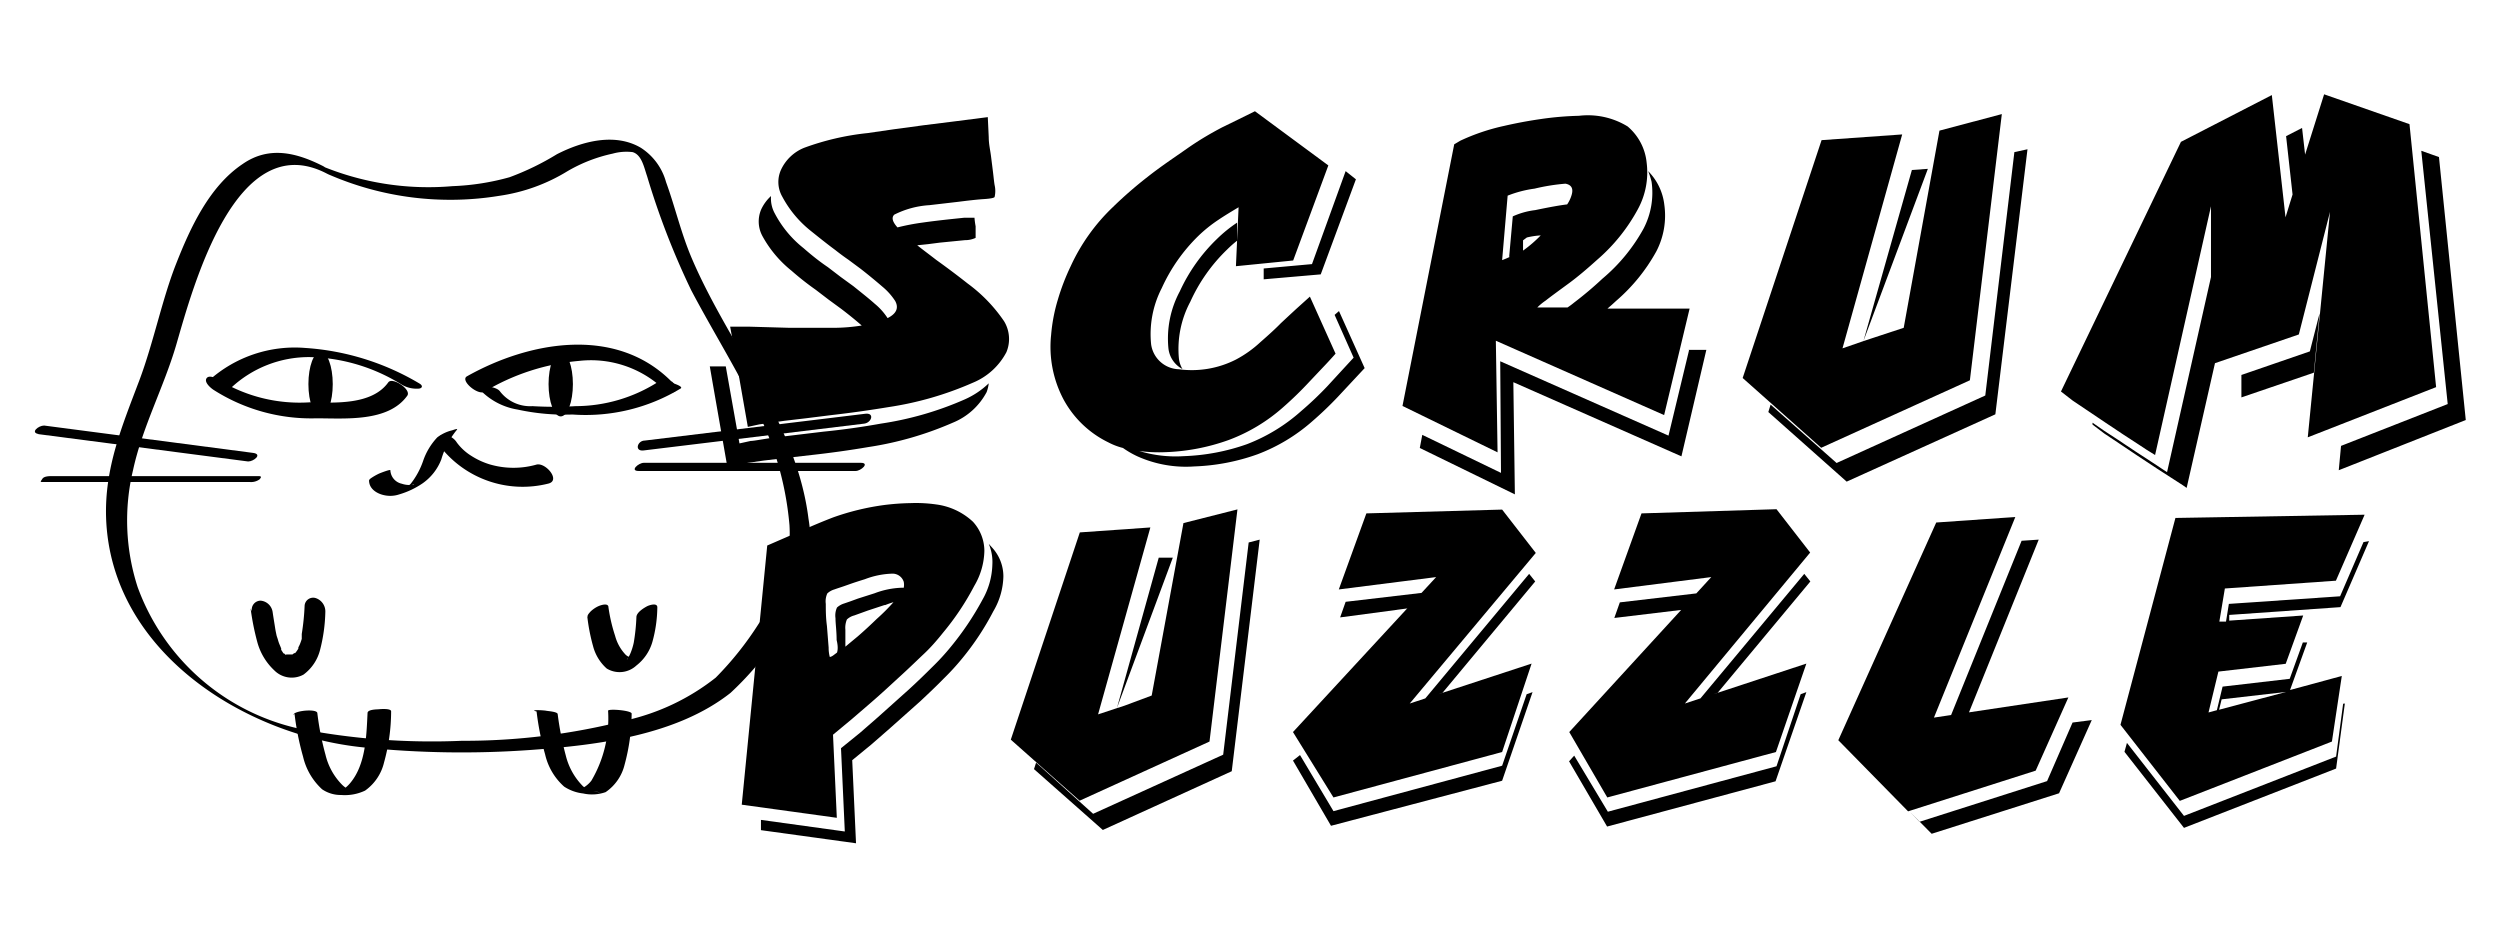
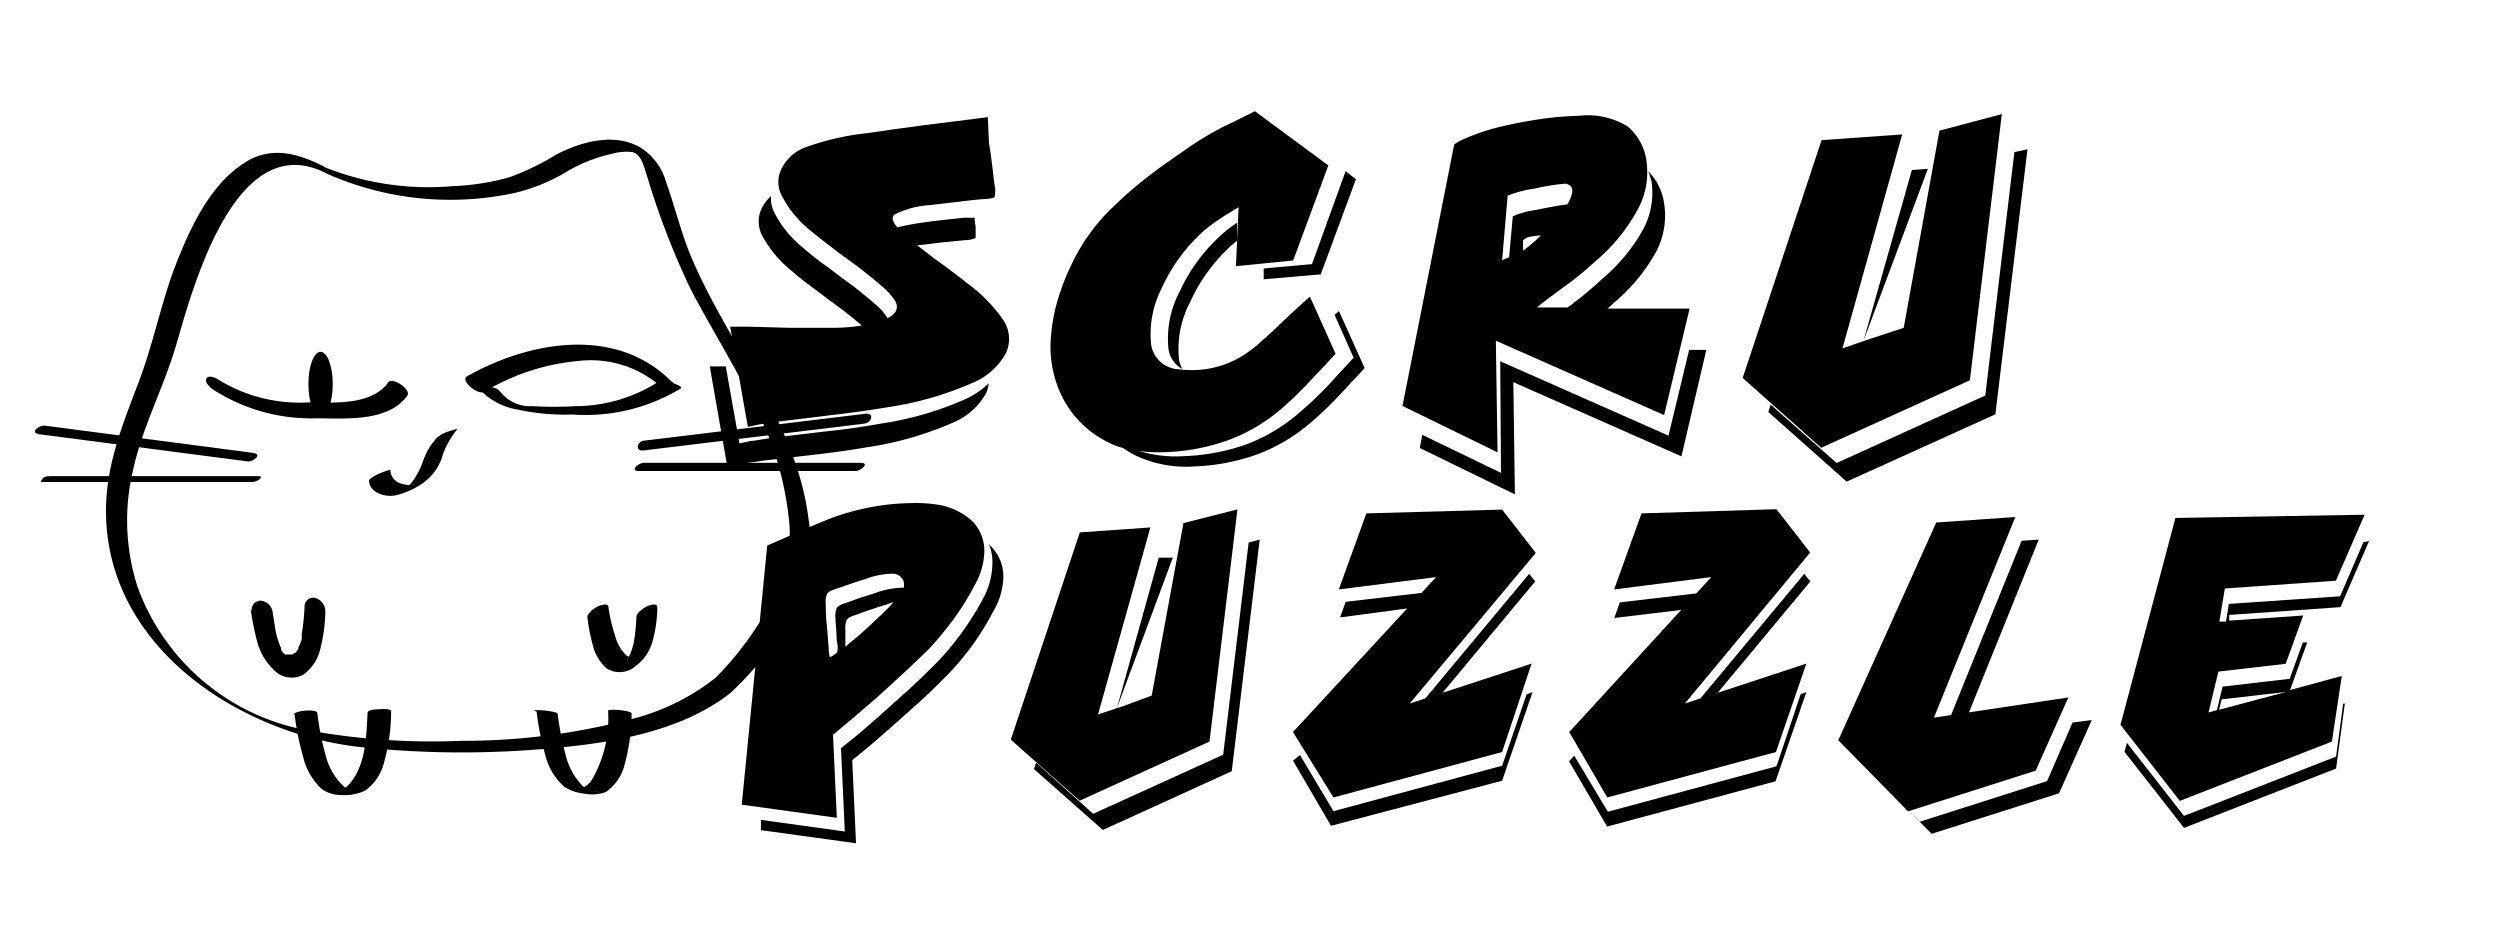
<svg xmlns="http://www.w3.org/2000/svg" id="Слой_1" data-name="Слой 1" viewBox="0 0 131.48 50">
  <path d="M51.89,20.62a3.51,3.51,0,0,1-1.78,1.61,17.65,17.65,0,0,1-4.43,1.28c-1,.17-2,.31-3,.42l-1.4.16-1.1.13-1.34.19-.59.13-.77-4.4-.15-.87.84,0,.72,4.05.59-.13c.19,0,.63-.1,1.34-.19l2.5-.3c1-.1,2-.24,3-.42A17.19,17.19,0,0,0,50.75,21,4.37,4.37,0,0,0,52,20.16,2,2,0,0,1,51.89,20.62Zm.92-3.72a1.8,1.8,0,0,1,.12,1.62,3.49,3.49,0,0,1-1.77,1.61,17.36,17.36,0,0,1-4.43,1.28q-1.51.25-3,.42L42.37,22l-1.11.13-1.33.19-.6.13-.77-4.39-.16-.88,1,0,2.11.06c.83,0,1.64,0,2.41,0a9.5,9.5,0,0,0,1.4-.12c-.33-.29-.69-.58-1.07-.87l-.67-.49-.68-.52a14.89,14.89,0,0,1-1.27-1,6.06,6.06,0,0,1-1.53-1.82,1.61,1.61,0,0,1-.07-1.4,2.2,2.2,0,0,1,.52-.71,1.64,1.64,0,0,0,.2.92,5.7,5.7,0,0,0,1.51,1.82c.4.35.82.69,1.28,1l.68.52.66.48c.46.37.84.67,1.13.93a3.28,3.28,0,0,1,.67.75h0c.46-.23.6-.53.4-.9a3.34,3.34,0,0,0-.68-.76c-.29-.25-.66-.56-1.12-.92l-.66-.49q-.35-.24-.69-.51c-.46-.34-.88-.68-1.28-1a5.76,5.76,0,0,1-1.51-1.81,1.55,1.55,0,0,1-.07-1.4,2.28,2.28,0,0,1,1.23-1.17A13.77,13.77,0,0,1,45.62,7L47,6.8l1.55-.21,1.68-.21,1.72-.22L52,7.22c0,.35.08.68.12,1s.08.63.11.88.05.47.08.64a1.37,1.37,0,0,1,0,.61c0,.06-.24.1-.56.12s-.86.08-1.32.14l-1.55.18a4.73,4.73,0,0,0-1.85.5c-.15.15-.1.37.17.67h0a11.88,11.88,0,0,1,1.29-.25c.49-.07,1-.13,1.56-.19l.67-.07.53,0a3.92,3.92,0,0,0,.06.45c0,.35,0,.55,0,.61a1.29,1.29,0,0,1-.56.12l-1.32.13-.62.08-.57.06c.3.24.64.49,1,.77.53.38,1.08.79,1.65,1.24A8.08,8.08,0,0,1,52.81,16.9ZM47.24,12h0Z" />
  <path d="M60.54,18.11A1.52,1.52,0,0,0,62,19.42a5.11,5.11,0,0,0,3-.51A6,6,0,0,0,66.28,18c.48-.42.84-.75,1.08-1l.44-.41.39-.36.7-.63,1.35,3c-.23.26-.46.51-.7.76l-.69.73a18.62,18.62,0,0,1-1.37,1.33,9.09,9.09,0,0,1-2.86,1.72,10.88,10.88,0,0,1-3.32.64,7.8,7.8,0,0,1-1.38-.06,6.55,6.55,0,0,0,2.34.27,11.06,11.06,0,0,0,3.32-.63,9.24,9.24,0,0,0,2.85-1.74,17.84,17.84,0,0,0,1.38-1.31l.68-.74.7-.76-1-2.25.23-.2,1.35,3-1.39,1.49A18.62,18.62,0,0,1,69,22.17a9.35,9.35,0,0,1-2.86,1.72,10.94,10.94,0,0,1-3.32.64,6.22,6.22,0,0,1-3-.53,4.77,4.77,0,0,1-.76-.44h0a3.5,3.5,0,0,1-.78-.3A5.32,5.32,0,0,1,55.93,21a5.91,5.91,0,0,1-.65-3.38,8.91,8.91,0,0,1,.36-1.88A11.7,11.7,0,0,1,56.31,14a10.12,10.12,0,0,1,2.21-3.1,21.81,21.81,0,0,1,1.85-1.61c.7-.55,1.38-1,2.05-1.47S63.7,7,64.27,6.7l.86-.42L66,5.85,69.86,8.7l-1.85,5L65,14l.14-3.1c-.4.24-.75.45-1.06.66a7.45,7.45,0,0,0-1.06.85,9.06,9.06,0,0,0-1.92,2.74A5.29,5.29,0,0,0,60.54,18.11Zm-1.26,5.5s0,0,0,0S59.28,23.62,59.28,23.61ZM62,18.84a1.38,1.38,0,0,0,.19.57,1.4,1.4,0,0,1-.74-1.09,5.25,5.25,0,0,1,.6-3A9.07,9.07,0,0,1,64,12.57a7.15,7.15,0,0,1,1.06-.86l0,0,0,0,0,.95a5.71,5.71,0,0,0-.53.47,8.9,8.9,0,0,0-1.93,2.74A5.28,5.28,0,0,0,62,18.84Zm9.31-9.41-1.85,5-3,.26,0-.57L69,13.89,70.77,9Z" />
  <path d="M76.8,7.4a10.93,10.93,0,0,1,2.31-.78c.65-.15,1.3-.27,1.93-.36a16.42,16.42,0,0,1,2-.17,4,4,0,0,1,2.56.56,2.86,2.86,0,0,1,1,1.9A4.05,4.05,0,0,1,86.14,11,9.41,9.41,0,0,1,84,13.66c-.51.46-1,.88-1.49,1.24s-1,.73-1.21.9a3,3,0,0,0-.45.37s.09,0,.3,0h1.29a4,4,0,0,0,.35-.26,18.52,18.52,0,0,0,1.48-1.25,9.25,9.25,0,0,0,2.17-2.64,4.09,4.09,0,0,0,.42-2.46A3.88,3.88,0,0,0,86.68,9a3,3,0,0,1,.85,1.77,4.08,4.08,0,0,1-.42,2.45A9.43,9.43,0,0,1,85,15.82l-.23.21-.23.2h4.32l-1.34,5.6-8.85-3.91.09,5.87-5-2.44L76.48,7.59Zm12,11h.94L88.43,24l-8.84-3.9L79.67,26l-5-2.44.13-.69,4.14,2L78.9,19l8.85,3.91,1.08-4.49Zm-9.43-4.9.19-2.12a4,4,0,0,1,1.18-.33q1.15-.24,1.68-.3h0a1.74,1.74,0,0,0,.23-.48c.11-.35,0-.55-.32-.61a10.53,10.53,0,0,0-1.62.26,6,6,0,0,0-1.42.37L79,13.68a4.59,4.59,0,0,0,.86-.42C79.71,13.37,79.56,13.45,79.42,13.52Zm.48-.26,0,0Zm0,0h0Zm.06,0h0Zm0,0,0,0Zm.06,0h0l0,0Zm0,0h0Zm0,0,0,0Zm.06-.05h0Zm.07-.55,0,.54a6.82,6.82,0,0,0,.93-.8A4.15,4.15,0,0,0,80.3,12.49Zm1.78-1.22s0,0,0,0,0,0,0,0l0,0Zm.07-.08h0l0,0Zm0,0h0l0,0ZM82.3,11l0,.06,0-.06.06-.06Zm.08-.1v0h0Zm.05-.07,0,0Z" />
  <path d="M100.12,17.24,102,6.87,105.28,6,103.6,20l-7.82,3.55-4.13-3.67L95.8,7.37l4.24-.3L96.9,18.32,98,17.94l.45-.15Zm6.51-9.39-1.69,13.94-7.82,3.54L93,21.67l.12-.39,3.47,3.07,7.82-3.55L105.94,8Zm-6.08,1.09.84-.06L98,17.94Zm-1.61,8.7,2.45-8.76Z" />
-   <path d="M121.23,8.13l1-3.17,4.49,1.57,1.4,13.83L121.37,23l1.17-11.86-1.64,6.45-4.41,1.51L115,25.66l-.2-.14-.62-.4c-.42-.26-1-.65-1.79-1.17l-.91-.61-.81-.54-.62-.47,0-.1.62.43.69.45.93.62.86.56.62.41.2.13,2.31-10.26,0-3.72-2.94,13.08-.21-.13c-.14-.08-.35-.22-.62-.4l-.86-.56-.93-.62-1.71-1.15-.62-.48L114.7,7.46,119.48,5l.72,6.43.37-1.2-.34-3.07.84-.43Zm-4.89,6.44,0,4.6Zm1.54,6.33,0-1.18,3.6-1.24.51-2-.3,3.12ZM128.27,8.26l1.41,13.83L123,24.73l.12-1.28,5.61-2.2L127.34,7.93Z" />
  <path d="M46.5,26.56a12.7,12.7,0,0,1,1.38-.1,7.51,7.51,0,0,1,1.36.07,3.49,3.49,0,0,1,1.93.91,2.28,2.28,0,0,1,.6,1.53,3.75,3.75,0,0,1-.53,1.84,13.8,13.8,0,0,1-1.64,2.46c-.35.44-.68.81-1,1.11s-.77.74-1.22,1.15-1,.93-1.63,1.47l-.94.81-1,.83.2,4.37-5-.69,1.34-13.63.92-.4.92-.4c.56-.25,1.11-.48,1.63-.68A13.18,13.18,0,0,1,46.5,26.56Zm5.66,2.22a2.24,2.24,0,0,1,.61,1.53,3.75,3.75,0,0,1-.53,1.84,14.16,14.16,0,0,1-1.63,2.47,12.86,12.86,0,0,1-1,1.09c-.32.33-.73.72-1.21,1.17l-1.64,1.46-.94.82-1,.82.2,4.37-5-.69,0-.54,4.41.61-.2-4.38,1-.81.94-.82,1.63-1.46c.48-.44.88-.83,1.22-1.17a12.4,12.4,0,0,0,1-1.09,15.33,15.33,0,0,0,1.65-2.46,3.92,3.92,0,0,0,.52-1.84A2.45,2.45,0,0,0,52,28.6ZM44,33.66c0-.47-.06-.86-.06-1.15a1,1,0,0,1,.08-.56,1,1,0,0,1,.37-.21l.32-.11.41-.15.44-.14L46,31.2a4.4,4.4,0,0,1,1.42-.29h.11a.84.84,0,0,0,0-.31.62.62,0,0,0-.62-.43,4.36,4.36,0,0,0-1.42.29c-.19.06-.49.15-.88.29s-.48.16-.73.25a.92.92,0,0,0-.37.21,1,1,0,0,0-.08.55c0,.33,0,.72.06,1.16l.09,1.14a1.87,1.87,0,0,0,.06.49s.07,0,.18-.08l.2-.15C44.08,34.14,44.06,33.91,44,33.66Zm2.52-1.84-.88.29-.72.26a.86.86,0,0,0-.38.21,1.13,1.13,0,0,0-.08.54c0,.29,0,.59,0,.89l.3-.25.35-.29c.36-.31.69-.62,1-.92a10.3,10.3,0,0,0,.88-.88A4.73,4.73,0,0,0,46.56,31.82Zm.95-.76h0Z" />
  <path d="M60.57,36.58l1.67-9.07,2.84-.72L63.61,39l-6.83,3.11-3.62-3.21L56.79,28l3.71-.26-2.75,9.83,1-.33.4-.13Zm5.68-8.2L64.78,40.56,58,43.65l-3.62-3.2.11-.34,3,2.69,6.84-3.11,1.34-11.16Zm-5.31.95.74,0-2.94,7.91Zm-1.4,7.6,2.14-7.65Z" />
  <path d="M70.41,31,71.86,27,79,26.8l1.77,2.28L74.14,37l.82-.27,5.46-6.55.32.4-4.87,5.85-.23.08,4.91-1.61L79,39.55l-8.87,2.39L68,38.5l7.53-8.15ZM79,40.27l-8.87,2.39-1.76-2.95L68,40l2,3.43L79,41.06l1.6-4.66-.31.11Zm-8.52-7.8.29-.82,4.09-.48L74,32Z" />
  <path d="M84.89,31,86.33,27l7.1-.22,1.77,2.28L88.61,37l.82-.27,5.46-6.55.32.4-4.87,5.85-.23.08L95,34.9l-1.6,4.65-8.87,2.39-2-3.44L90,30.35Zm8.54,9.3-8.87,2.39-1.77-2.95-.27.3,2,3.43,8.86-2.38L95,36.4l-.3.11Zm-8.53-7.8.29-.82,4.09-.48-.8.87Z" />
  <path d="M101.71,37.74l7.07-1.06-1.72,3.85-6.71,2.14-3.67-3.74,5.15-11.45,4.16-.29Zm8.3.13-1.72,3.85-6.7,2.13-1.19-1.2h0l.55.57,6.71-2.14L109,38Zm-6.46-.4-.94.14,3.71-9.17.9-.06Z" />
-   <path d="M124.59,28.46l-1.5,3.47-5.85.41,0,.3,3.89-.27-.92,2.54-3.54.41-.52,2.15.44-.12.3-1.24,3.53-.41.69-1.91h.23l-.91,2.52h-.07l2.8-.76L122.64,39l-8,3.12-3.12-4,2.89-10.88,9.95-.17-1.51,3.47-5.84.41-.29,1.74.35,0,.15-.93,5.85-.4,1.23-2.85ZM123.32,37l-.46,3.42-8,3.12-3.13-4,.13-.47,3,3.84,8-3.12.37-2.78Zm-6.78.39.08,0Zm3.69-1-3.39.39-.14.57-.08,0Z" />
+   <path d="M124.59,28.46l-1.5,3.47-5.85.41,0,.3,3.89-.27-.92,2.54-3.54.41-.52,2.15.44-.12.3-1.24,3.53-.41.69-1.91h.23l-.91,2.52h-.07l2.8-.76L122.64,39l-8,3.12-3.12-4,2.89-10.88,9.95-.17-1.51,3.47-5.84.41-.29,1.74.35,0,.15-.93,5.85-.4,1.23-2.85ZM123.32,37l-.46,3.42-8,3.12-3.13-4,.13-.47,3,3.84,8-3.12.37-2.78Zm-6.78.39.08,0Zm3.69-1-3.39.39-.14.57-.08,0" />
  <path d="M28.22,37.42a14.58,14.58,0,0,0,.45,2.26,3.23,3.23,0,0,0,1,1.69,2.27,2.27,0,0,0,1,.36,2.15,2.15,0,0,0,1.18-.07,2.44,2.44,0,0,0,1-1.45,10.5,10.5,0,0,0,.37-2.68c0-.17-1.24-.27-1.24-.15a6.43,6.43,0,0,1-.88,3.68,1.46,1.46,0,0,1-.57.44c-.15,0-.33,0,.18.06,1.64.19.39.09.31,0s0,0-.07,0a3.06,3.06,0,0,1-.29-.21,3.45,3.45,0,0,1-.9-1.6,16.3,16.3,0,0,1-.43-2.19c0-.13-.51-.16-.6-.18s-.65-.06-.64,0Z" />
  <path d="M15.49,37.54a14.58,14.58,0,0,0,.45,2.26,3.35,3.35,0,0,0,1,1.71,1.73,1.73,0,0,0,1,.3,2.49,2.49,0,0,0,1.26-.23,2.53,2.53,0,0,0,1-1.49,10.08,10.08,0,0,0,.37-2.68c0-.16-.55-.12-.63-.11s-.61,0-.61.2c-.06,1.21-.09,2.7-.91,3.68a1.81,1.81,0,0,1-.24.24l-.11.07c-.08,0-.2,0,.09,0,0,0,.29,0,.3,0h-.05l-.13,0a1.33,1.33,0,0,1-.3-.23,3.34,3.34,0,0,1-.86-1.56,14.87,14.87,0,0,1-.43-2.19c0-.26-1.28-.13-1.25.09Z" />
  <path d="M17,8.74c-1.4-.71-2.84-1.08-4.23-.12C11,9.8,10,12,9.26,13.88S8.08,18,7.33,20c-.91,2.41-1.84,4.61-1.75,7.25.25,7,7.24,11.43,13.56,12.06a50.6,50.6,0,0,0,8.79.13c3.48-.25,7.65-.76,10.49-3a16.43,16.43,0,0,0,2.8-3.41,7.77,7.77,0,0,0,1.3-5.75c-.63-5.07-4.19-9.12-6.14-13.7-.56-1.31-.87-2.68-1.35-4A3.13,3.13,0,0,0,33.7,7.77c-1.36-.8-3.08-.34-4.41.34A14,14,0,0,1,26.8,9.32a12.84,12.84,0,0,1-3,.47,14.67,14.67,0,0,1-7-1.11c-.69-.34.24.38.45.48a16,16,0,0,0,9,1.14A9.4,9.4,0,0,0,29.85,9a8.05,8.05,0,0,1,2.37-.92A2.7,2.7,0,0,1,33.27,8c.48.14.6.8.76,1.26a40.51,40.51,0,0,0,2.32,6c1,1.9,2.13,3.73,3.1,5.64a16.67,16.67,0,0,1,2.07,6.72,7.66,7.66,0,0,1-1.61,5.17,16.92,16.92,0,0,1-2.27,2.85,11.77,11.77,0,0,1-4.73,2.25,34.27,34.27,0,0,1-8.62,1.07,36.5,36.5,0,0,1-8.61-.65,11.74,11.74,0,0,1-8.44-7.43A11.4,11.4,0,0,1,7,24.71c.49-2.26,1.62-4.36,2.27-6.58.89-3.07,3.14-11.49,7.92-9C17.91,9.49,17.34,8.94,17,8.74Z" />
-   <path d="M23.11,23.43a5.5,5.5,0,0,0,5.74,2c.64-.17-.14-1.1-.62-1a4.44,4.44,0,0,1-2.45,0,3.89,3.89,0,0,1-1-.46,2.76,2.76,0,0,1-.75-.69.84.84,0,0,0-.76-.4c-.28.05-.29.36-.15.56Z" />
-   <path d="M12.16,20.39a6,6,0,0,1,4.13-1.61,9.5,9.5,0,0,1,4.84,1.45,1.53,1.53,0,0,0,.86.21c.2,0,.29-.14.07-.27a13.45,13.45,0,0,0-6-1.87A6.75,6.75,0,0,0,11,20c-.18.18.91.62,1.14.39Z" />
  <path d="M11.21,20.49A9.54,9.54,0,0,0,16.64,22c1.51,0,3.78.21,4.78-1.19.23-.33-.79-1-1-.7-.87,1.21-2.84,1.07-4.15,1.05A8.15,8.15,0,0,1,11.54,20c-.14-.1-.55-.31-.68-.1s.22.5.35.59Z" />
  <path d="M35.31,20.06c-2.93-2.94-7.48-2.11-10.75-.27-.38.21.55,1,.9.82a11.63,11.63,0,0,1,5-1.63,5.56,5.56,0,0,1,4.28,1.34c.14.14.53.41.74.28s0-.42-.15-.54Z" />
  <path d="M34.65,20.06a8.1,8.1,0,0,1-4.37,1.3,19.27,19.27,0,0,1-2.28,0,2,2,0,0,1-1.7-.77c-.13-.19-.52-.25-.72-.29,0,0-.56-.07-.47.05a3.51,3.51,0,0,0,2.11,1.19,11.66,11.66,0,0,0,2.89.26,9.64,9.64,0,0,0,5.69-1.37c.14-.1-.33-.25-.38-.27s-.6-.22-.77-.1Z" />
  <path d="M23,23a3.4,3.4,0,0,0-.75,1.25,4.1,4.1,0,0,1-.64,1.18c-.06.07-.16.13-.21.2a1.13,1.13,0,0,1,.27-.13c.17-.07.12,0,0,0a1.25,1.25,0,0,1-.54-.06.76.76,0,0,1-.6-.71c0-.06-.56.16-.6.18a3,3,0,0,0-.39.22s-.13.08-.13.14c0,.44.41.69.78.77A1.48,1.48,0,0,0,21,26a4.32,4.32,0,0,0,1.21-.57,2.73,2.73,0,0,0,1-1.27A4.33,4.33,0,0,1,24,22.64c.17-.17-.21,0-.26,0A2.13,2.13,0,0,0,23,23Z" />
  <ellipse cx="16.86" cy="20.2" rx="0.64" ry="1.7" />
-   <ellipse cx="29.49" cy="20.2" rx="0.64" ry="1.7" />
  <path d="M13.18,32a13.36,13.36,0,0,0,.35,1.76,3.17,3.17,0,0,0,.89,1.49,1.29,1.29,0,0,0,1.54.23,2.31,2.31,0,0,0,.87-1.29,8.64,8.64,0,0,0,.28-2,.74.74,0,0,0-.49-.73.45.45,0,0,0-.6.4,12.37,12.37,0,0,1-.15,1.48s0,.15,0,.08,0,.12,0,.18a2.83,2.83,0,0,1-.11.31l-.07.14c0,.09,0,0,0,0l0,.06a1.46,1.46,0,0,1-.17.24l-.05,0c0,.06.08,0,0,0l-.09.07,0,0s-.05,0,0,0-.08,0-.08,0h0c-.06,0,.06,0,0,0h0l-.06,0s.1.06,0,0L15,34.42c.07,0,.07.06,0,0l0,0s-.11-.12-.05,0,0-.05-.05-.07l-.11-.17a.21.21,0,0,1,0-.07s0,.11,0,0l-.06-.15a2,2,0,0,1-.12-.34l-.06-.18s0-.09,0,0,0,0,0,0-.06-.27-.08-.41-.09-.55-.13-.83a.7.7,0,0,0-.63-.61.47.47,0,0,0-.46.57Z" />
  <path d="M30.89,32.45a9.85,9.85,0,0,0,.3,1.53,2.37,2.37,0,0,0,.72,1.18A1.3,1.3,0,0,0,33.47,35a2.42,2.42,0,0,0,.84-1.24,7,7,0,0,0,.26-1.82c0-.26-.44-.11-.55-.05s-.54.3-.55.56a10.3,10.3,0,0,1-.14,1.35,3.2,3.2,0,0,1-.17.55l-.06.13c0,.07,0,0,0,0l-.07.11,0,.05c0,.06.07-.1,0,0s.09-.07,0,0-.07,0,0,0l.12-.08s-.07,0,0,0l.11,0s-.07,0,0,0,0,0,0,0h-.06l-.1,0a.76.76,0,0,1-.19-.12,2.29,2.29,0,0,1-.56-1A8.61,8.61,0,0,1,32,31.94c0-.25-.4-.12-.55-.05a1.51,1.51,0,0,0-.39.27c-.07.08-.18.19-.16.29Z" />
  <path d="M2,22.83l11.05,1.44c.3,0,.76-.38.27-.45l-11-1.44c-.3,0-.76.38-.27.45Z" />
  <path d="M2.27,25.35H13.14a.76.76,0,0,0,.51-.14c.07-.08.14-.17-.05-.17H2.74c-.14,0-.42,0-.51.14s-.14.17,0,.17Z" />
  <path d="M45.51,21.76l-11.6,1.41c-.39,0-.56.58-.06.52l11.6-1.41c.39-.05.56-.58.06-.52Z" />
  <path d="M45.27,24.34H33.86c-.28,0-.76.43-.27.43H45c.28,0,.76-.43.27-.43Z" />
</svg>